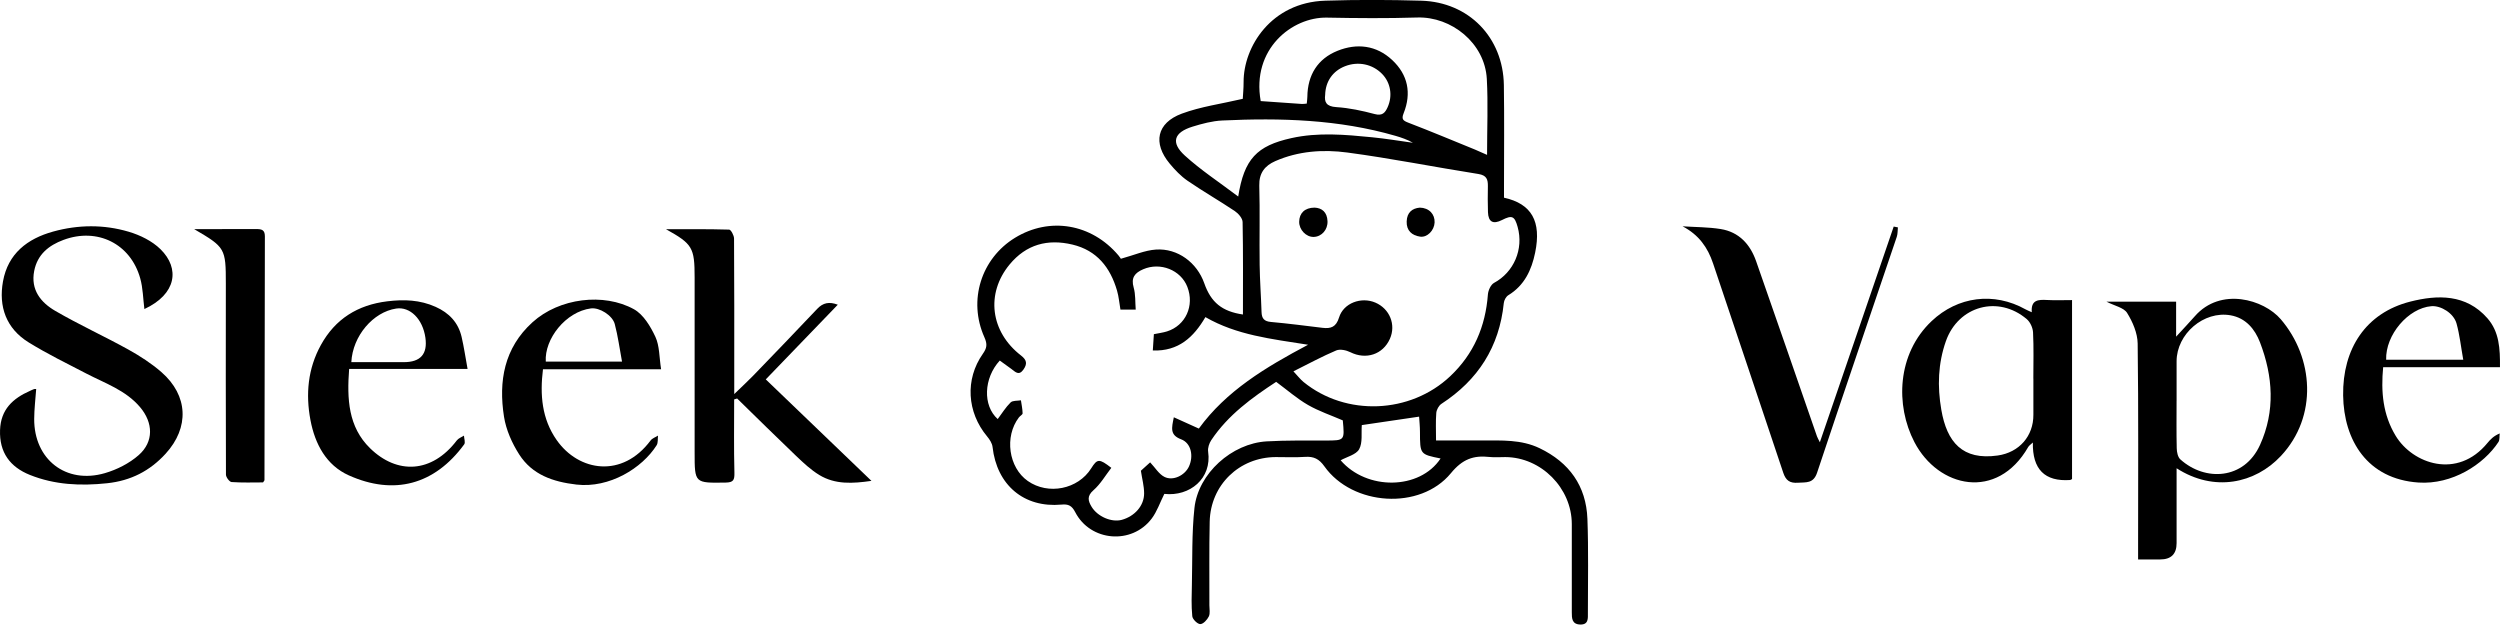
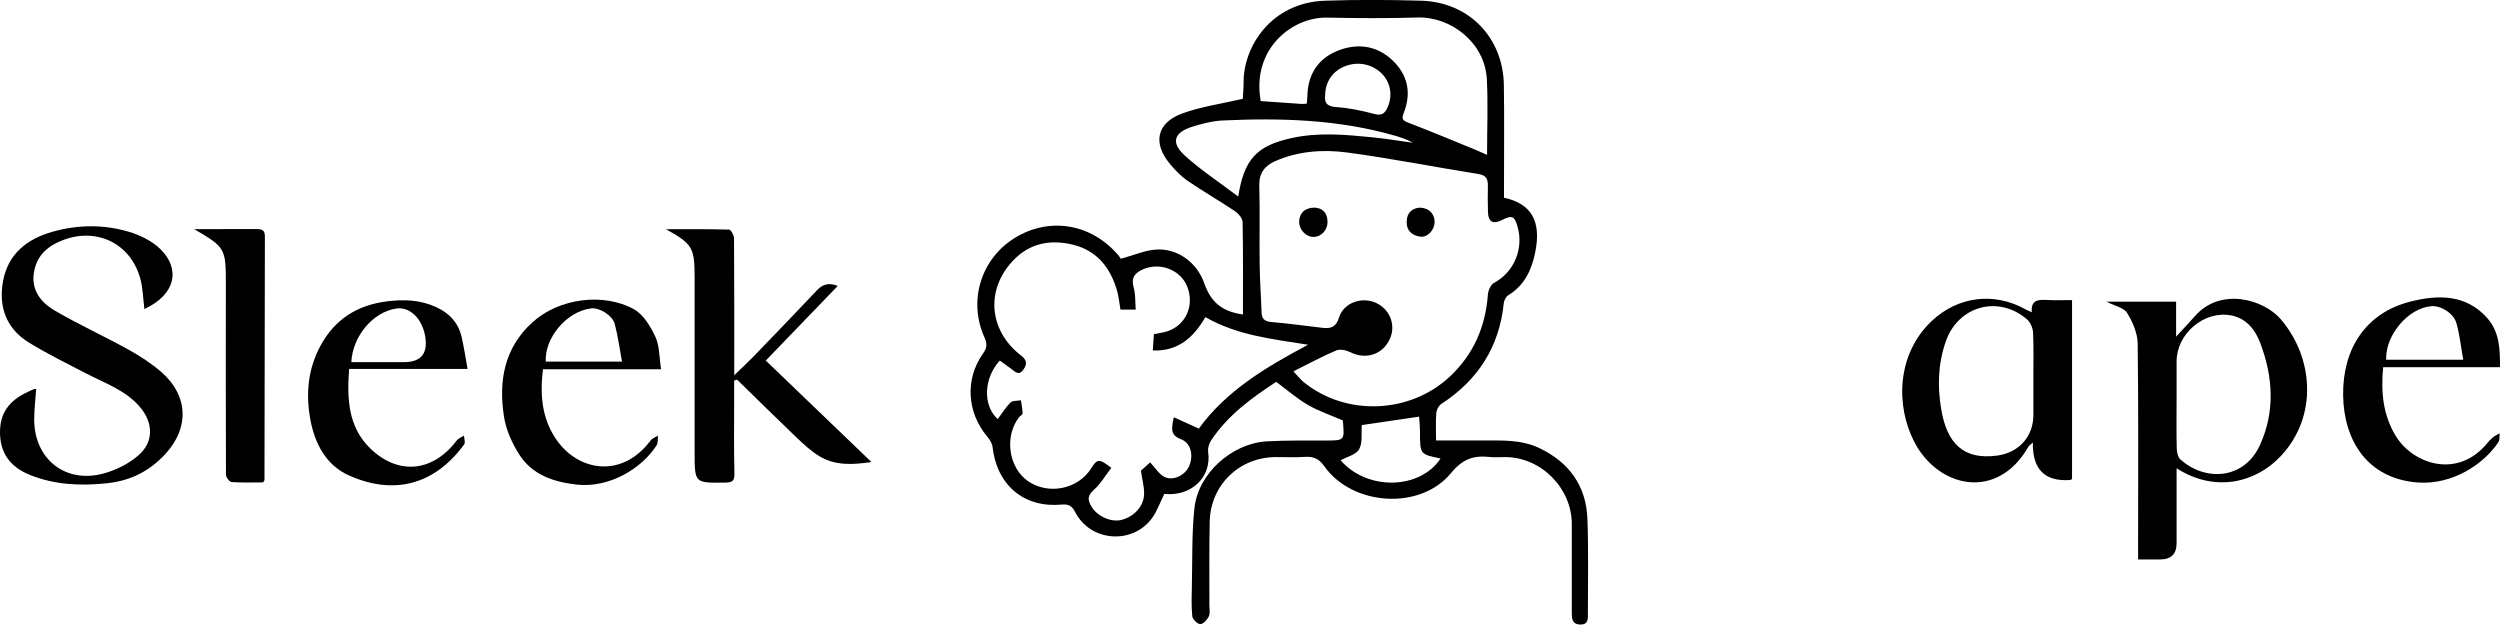
<svg xmlns="http://www.w3.org/2000/svg" data-name="图层 2" id="__2" viewBox="0 0 1104.66 276">
  <g data-name="图层 1" id="__1-2">
    <g>
      <path d="M961.75,177.13h0c0,6.99-.1,13.99,.07,20.97,.04,1.67,.47,3.87,1.59,4.88,10.86,9.82,28.19,9.1,35.22-6.4,6.77-14.94,5.74-30.29-.02-45.31-2.25-5.87-6.27-10.74-12.96-11.94-11.87-2.13-23.89,8.23-23.89,20.32,0,5.83,0,11.65,0,17.48m0,29.77c0,11.61,0,22.35,0,33.1q0,7.2-7.27,7.2c-2.98,0-5.96,0-9.74,0v-6.01c0-29.79,.2-59.58-.19-89.37-.06-4.59-2.19-9.57-4.67-13.55-1.46-2.35-5.5-3.11-9.1-4.96h30.76v15.45c3.31-3.61,5.86-6.28,8.29-9.05,11.4-13,30.46-7.39,37.95,1.35,14.52,16.94,16.49,42.88,.05,60.43-11.38,12.15-29.48,16.11-46.08,5.42Z" />
      <path d="M898.48,167.3h-.02c0-6.81,.21-13.63-.13-20.42-.1-2.01-1.23-4.54-2.74-5.83-12.6-10.77-30.29-5.87-35.77,9.69-3.49,9.92-3.8,20.02-2.03,30.29,2.46,14.36,9.36,22.46,24.94,20.24,9.47-1.35,15.81-8.56,15.75-18.02-.03-5.32,0-10.63,0-15.95m17.08,44.38c-.55,.28-.69,.4-.84,.42q-16.84,1.17-16.47-16.57c-.9,.86-1.68,1.32-2.07,2.01-13.72,23.86-39.69,18.11-50.27-2.19-8.45-16.22-7.73-38.98,7.61-53.47,11.52-10.89,27.51-13.01,41.5-5.18,.71,.4,1.47,.68,2.75,1.27-.45-5.56,2.95-5.62,6.78-5.41,3.59,.2,7.2,.04,11.01,.04v79.09Z" />
-       <path d="M743.5,100c5.59,.37,11.25,.32,16.77,1.2,8.11,1.29,13.07,6.73,15.69,14.2,9.04,25.77,17.93,51.59,26.89,77.39,.25,.72,.67,1.38,1.28,2.63,11.02-32.2,21.83-63.75,32.63-95.31,.62,.12,1.23,.24,1.85,.36-.15,1.4-.05,2.87-.49,4.17-11.74,34.73-23.64,69.4-35.2,104.19-1.65,4.95-4.89,4.21-8.47,4.47-3.54,.26-5.34-.95-6.49-4.4-10.26-30.85-20.7-61.65-31.01-92.48-2.37-7.09-6.3-12.64-13.46-16.41" />
      <path d="M1088.42,158.95h0c-1.03-5.78-1.58-11.01-2.97-16.02-1.26-4.54-6.91-7.98-11.11-7.64-10.22,.84-20.32,12.65-19.99,23.65h34.07m16.23,3.31h-51.62c-1.02,10.89-.13,20.99,5.55,30.35,7.47,12.32,27.25,19.41,40.59,3.07,1.31-1.6,2.77-3.07,5.36-4.15-.16,1.27,.08,2.81-.55,3.78-6.53,9.95-20.46,18.91-35.36,17.91-22.55-1.53-33-18.62-33.27-38.51-.28-20.53,9.94-36.45,29.73-41.45,11.93-3.02,24.56-3.4,34.01,7.36,5.28,6.01,5.63,13.45,5.56,21.65Z" />
    </g>
    <g>
      <path d="M15.99,171.89c-.31,4.4-.86,8.81-.88,13.22-.09,17.88,14.03,28.95,31.21,23.96,5.34-1.55,10.81-4.32,14.96-7.97,6.73-5.91,6.45-14.3,.61-21.2-6.32-7.46-15.37-10.5-23.67-14.8-8.59-4.45-17.31-8.72-25.53-13.79-9.95-6.14-13.39-15.81-11.36-27.01,2.21-12.22,10.74-18.82,22.16-21.98,11.1-3.07,22.41-3.18,33.39,.08,5.04,1.49,10.34,4.09,14.03,7.71,8.72,8.57,7.04,19.88-7.11,26.45-.58-4.55-.62-9.23-1.84-13.58-4.27-15.3-18.96-22.53-33.89-16.98-6.55,2.43-11.54,6.45-12.96,13.73-1.63,8.33,2.92,13.92,9.28,17.62,10.52,6.12,21.64,11.19,32.3,17.09,5.16,2.86,10.23,6.14,14.66,10,11.85,10.34,12.39,24.5,1.83,36.05-6.96,7.61-15.39,11.93-25.84,13.04-11.73,1.25-23.15,.72-34.11-3.67C4.5,206.36-.35,199.99,.02,189.99c.34-9.11,5.67-13.94,13.23-17.28,.6-.27,1.19-.57,1.82-.79,.28-.1,.61-.02,.92-.02" />
-       <path d="M324.4,176.5c0,10.78-.17,21.56,.11,32.33,.08,3.22-.39,4.35-3.86,4.4-13.72,.22-13.72,.34-13.72-13.27V122.58c0-13.21-.96-14.78-12.65-21.3,9.3,0,18.61-.1,27.91,.18,.79,.02,2.15,2.57,2.16,3.94,.14,20.13,.09,40.27,.09,60.4v8.32c3.42-3.32,5.96-5.64,8.35-8.11,9.46-9.8,18.93-19.6,28.28-29.51,2.61-2.77,5.37-3.29,9.12-1.86-10.8,11.2-21.28,22.07-31.82,33,15.74,15.11,30.88,29.66,46.69,44.84-8.28,1.2-16,1.68-23.03-2.59-3.77-2.29-7.09-5.42-10.31-8.49-8.75-8.35-17.35-16.87-26.01-25.32-.44,.14-.88,.27-1.32,.41" />
+       <path d="M324.4,176.5c0,10.78-.17,21.56,.11,32.33,.08,3.22-.39,4.35-3.86,4.4-13.72,.22-13.72,.34-13.72-13.27V122.58c0-13.21-.96-14.78-12.65-21.3,9.3,0,18.61-.1,27.91,.18,.79,.02,2.15,2.57,2.16,3.94,.14,20.13,.09,40.27,.09,60.4c3.42-3.32,5.96-5.64,8.35-8.11,9.46-9.8,18.93-19.6,28.28-29.51,2.61-2.77,5.37-3.29,9.12-1.86-10.8,11.2-21.28,22.07-31.82,33,15.74,15.11,30.88,29.66,46.69,44.84-8.28,1.2-16,1.68-23.03-2.59-3.77-2.29-7.09-5.42-10.31-8.49-8.75-8.35-17.35-16.87-26.01-25.32-.44,.14-.88,.27-1.32,.41" />
      <path d="M155.23,160.02h0c7.94,0,15.57-.02,23.19,0q11.08,.03,9.55-10.8c-1.17-8.25-6.76-13.82-12.93-12.88-10.14,1.54-19.21,12.06-19.8,23.67m-.97,3c-1.01,13.37-.37,25.64,9.23,35.03,11.95,11.69,27.28,11.12,38.36-3.45,.72-.95,2.08-1.41,3.15-2.1,.06,1.31,.7,3.04,.1,3.86-13.08,17.87-31.04,22.66-51.04,13.67-9.89-4.44-14.9-13.83-16.89-24.38-2.17-11.51-1.15-22.74,4.6-33.18,6.36-11.56,16.29-17.72,29.33-19.32,7.38-.91,14.46-.66,21.38,2.45,5.97,2.68,10,6.92,11.48,13.29,1.03,4.45,1.69,8.99,2.63,14.14h-52.34Z" />
      <path d="M274.85,159.79h0c-1.09-5.83-1.8-11.31-3.21-16.61-1.03-3.86-6.77-7.39-10.52-6.91-11.16,1.45-20.59,13.5-19.96,23.51h33.7m17.24,3.39h-52.18c-1.39,11.28-.51,21.92,6.05,31.27,9.81,13.99,29.03,16.94,41.49,.2,.74-.99,2.18-1.45,3.29-2.16-.18,1.44,.09,3.15-.61,4.26-6.41,10.13-20.86,19.06-35.43,17.37-10.41-1.21-19.55-4.35-25.29-13.31-3.19-4.98-5.81-10.88-6.72-16.67-2.46-15.69,.05-30.37,12.58-41.73,11.88-10.78,31.57-13.11,44.84-5.76,4.18,2.32,7.32,7.58,9.47,12.18,1.87,4.01,1.68,8.98,2.52,14.32Z" />
      <path d="M85.79,101.24c9.83,0,18.64,.03,27.44-.02,2.26-.01,3.81,.26,3.81,3.16-.1,35.94-.12,71.87-.18,107.81,0,.13-.17,.26-.63,.97-4.37,0-9.15,.18-13.9-.16-.94-.07-2.48-2.12-2.49-3.27-.12-28.12-.06-56.23-.05-84.35,0-15.66-.26-16.1-13.99-24.13" />
    </g>
    <g>
      <path d="M585.54,41.93h0c-.41,3.12,.44,5.12,4.94,5.4,5.7,.36,11.41,1.59,16.96,3.07,3.34,.89,4.59-.55,5.7-3.02,2.29-5.08,1.33-10.85-2.43-14.71-4.26-4.37-10.6-5.68-16.42-3.4-5.32,2.09-8.6,6.63-8.75,12.65m50.99,160.66h0c-9.1-1.84-9.07-1.84-9.1-11.73,0-2.38-.26-4.75-.38-6.75-8.95,1.32-17.2,2.53-25.32,3.73-.29,3.59,.43,7.77-1.17,10.66-1.34,2.42-5.4,3.34-8.18,4.89,11.5,13.39,34.94,13.17,44.16-.8Zm-89.41-115.74h0c2.63-16.59,8.21-22.41,23.47-25.81,11.86-2.64,23.78-1.55,35.68-.38,6.03,.59,12.03,1.61,18.04,2.43-2.47-1.41-5.06-2.3-7.69-3.06-25.07-7.26-50.74-7.99-76.55-6.78-4.41,.21-8.86,1.4-13.11,2.71-8.27,2.55-9.75,7.02-3.45,12.77,7.05,6.43,15.14,11.71,23.61,18.12Zm30.29-41.06h0c.1-1.12,.25-2.07,.26-3.03,.11-9.63,4.56-16.78,13.34-20.31,8.56-3.44,17.17-2.46,24.16,4.09,6.96,6.52,8.59,14.64,5.04,23.52-1.06,2.65-.23,3.27,2.16,4.19,9.85,3.78,19.59,7.86,29.36,11.84,1.59,.65,3.14,1.38,5.35,2.35,0-11.73,.48-22.67-.11-33.55-.87-15.89-15.67-27.62-30.74-27.15-13.3,.42-26.63,.31-39.93,.05-15.37-.3-33.35,13.88-29.24,36.88,6.02,.42,12.1,.86,18.19,1.27,.62,.04,1.26-.09,2.16-.16Zm-5.9,118.29h0c1.87,1.99,3.03,3.54,4.49,4.73,18.72,15.25,47.11,14.12,64.8-2.56,10.39-9.8,15.59-21.97,16.65-36.13,.14-1.8,1.27-4.33,2.71-5.11,8.72-4.69,13.19-14.87,10.42-24.76-1.34-4.79-2.46-5.28-6.9-3.02-3.93,2-6.04,.87-6.2-3.46-.14-3.83-.1-7.66-.04-11.49,.04-2.98-.54-4.81-4.2-5.39-19.33-3.05-38.55-6.9-57.94-9.49-10.68-1.43-21.61-.67-31.8,3.8-4.59,2.01-7.22,5.26-7.07,10.83,.33,11.65,0,23.32,.16,34.97,.09,6.97,.62,13.94,.84,20.91,.09,2.81,1.14,4.09,4.12,4.36,7.61,.68,15.19,1.67,22.78,2.59,3.73,.45,6.05-.32,7.35-4.57,1.96-6.38,9.79-9.24,16.02-6.58,6.37,2.72,9.22,9.77,6.45,16-3.1,6.98-10.6,9.37-17.5,5.92-1.8-.9-4.53-1.48-6.23-.77-6.07,2.56-11.89,5.73-18.89,9.22Zm-76.43-27.27h0c-.51-2.95-.73-5.76-1.51-8.41-2.97-10.2-8.9-17.75-19.69-20.32-10.95-2.61-20.44-.1-27.8,8.82-10.57,12.83-8.49,29.72,5.08,40.2,2.57,1.99,2.83,3.7,1.04,6.23-2.04,2.88-3.61,.95-5.32-.3-1.7-1.25-3.42-2.48-5.12-3.71-7.12,7.76-7.6,19.88-.91,25.86,1.87-2.49,3.51-5.2,5.7-7.35,.93-.91,3-.66,4.56-.94,.28,1.92,.7,3.83,.74,5.75,0,.59-1.13,1.14-1.63,1.8-6.49,8.49-4.58,22.15,3.92,28.1,9.02,6.32,22.22,3.68,28.02-5.59,2.69-4.3,3.54-4.36,8.89-.22-2.59,3.34-4.77,7.16-7.9,9.9-2.97,2.6-2.37,4.73-.82,7.3,2.64,4.37,8.85,7,13.34,5.78,5.68-1.56,9.88-6.22,9.87-11.69,0-3.2-.89-6.4-1.43-10.01,1.1-1,2.54-2.3,4.09-3.7,2.23,2.36,3.86,5.16,6.28,6.4,3.82,1.97,9.08-.65,10.88-4.59,2.12-4.65,.97-10.33-3.47-12-5.04-1.89-4.2-4.96-3.22-9.73,3.83,1.73,7.27,3.28,11.05,4.99,12.06-16.6,29.38-27.03,48.27-37.04-16.28-2.57-31.56-4.25-45.37-12.21-5.2,8.89-11.87,15.15-23.24,14.75,.18-2.79,.33-5.04,.47-7.21,2.24-.46,4.06-.68,5.78-1.22,8.26-2.6,12.24-11.37,9.01-19.69-2.9-7.47-11.95-11.04-19.5-7.78-3.7,1.59-5.48,3.72-4.21,8.11,.87,3.03,.63,6.39,.9,9.72h-6.71Zm107.84,2.37c3.15,0,5.7,2.55,5.7,5.7s-2.55,5.7-5.7,5.7-5.7-2.55-5.7-5.7,2.55-5.7,5.7-5.7Zm-88.45,79.07c-1.96,3.92-3.24,7.8-5.57,10.89-8.79,11.68-27.09,10.16-33.79-2.81-1.5-2.9-3.01-3.65-6.07-3.36-16.6,1.54-28.58-8.64-30.47-25.47-.18-1.63-1.3-3.33-2.4-4.65-8.92-10.7-9.82-25.21-1.9-36.49,1.79-2.54,2.1-4.2,.69-7.35-7.3-16.31-1.37-34.82,13.55-43.94,15.32-9.36,33.83-6.22,45.68,7.78,.64,.75,1.14,1.61,1.07,1.5,5.78-1.58,10.59-3.74,15.52-4.07,9.63-.63,18.14,5.78,21.34,14.89,2.98,8.51,7.88,12.45,17.09,13.81,0-13.61,.12-27.24-.15-40.86-.03-1.66-1.85-3.77-3.41-4.82-6.88-4.61-14.09-8.73-20.91-13.42-2.97-2.04-5.57-4.78-7.89-7.57-7.53-9.04-5.75-17.96,5.32-22.08,8.39-3.12,17.49-4.33,26.96-6.55,.1-1.85,.38-4.63,.37-7.41-.05-15.55,12.12-35.19,36.07-35.96,14.14-.46,28.32-.41,42.47,.01,20.99,.63,36.13,16.23,36.46,37.26,.23,14.82,.06,29.65,.06,44.47v5.31c12.21,2.7,16.61,10.44,13.76,24.29-1.57,7.64-4.72,14.48-11.84,18.8-1.02,.62-1.89,2.24-2.01,3.48-1.97,19.33-11.35,33.98-27.55,44.52-1.17,.76-2.16,2.6-2.28,4.01-.31,3.78-.11,7.59-.11,12.18,7.05,0,13.66,0,20.28,0,8.64,.01,17.35-.49,25.47,3.41,13.12,6.3,20.6,16.67,21.14,31.24,.52,13.81,.2,27.65,.21,41.47,0,2.47,.37,5.37-3.52,5.2-3.56-.16-3.59-2.8-3.59-5.39,0-12.99,0-25.98,0-38.98-.01-15.91-13.53-29.54-29.38-29.61-2.33-.01-4.69,.2-6.99-.05-7.07-.79-11.94,.95-17.04,7.16-13.59,16.53-43.5,14.48-55.91-3.01-2.34-3.3-4.71-4.45-8.53-4.19-4.31,.3-8.66,.08-12.99,.09-16.09,.07-28.8,12.33-29.16,28.52-.28,12.32-.1,24.65-.14,36.98,0,1.66,.41,3.57-.25,4.93-.72,1.48-2.48,3.38-3.78,3.37-1.24,0-3.4-2.13-3.53-3.49-.45-4.62-.28-9.31-.17-13.97,.26-11.29-.08-22.65,1.13-33.85,1.65-15.24,16.53-28.56,31.96-29.43,8.64-.49,17.31-.35,25.97-.37,8.46-.02,8.46,.05,7.62-8.9-5.16-2.24-10.55-4.04-15.38-6.82-4.84-2.79-9.12-6.56-14.06-10.21-10.65,6.98-21.24,14.61-28.68,25.76-.93,1.4-1.61,3.46-1.38,5.07,1.72,11.92-8.12,19.91-19.35,18.68Z" />
      <path d="M580.86,91.74c3.23,.15,5.55,1.95,5.72,5.99,.16,3.77-2.59,6.87-6.11,6.96-3.36,.08-6.48-3.2-6.41-6.74,.07-3.77,2.46-6.17,6.81-6.21" />
      <path d="M627.34,91.74c4.14,.09,6.7,2.9,6.56,6.55-.14,3.48-3.22,6.75-6.42,6.27-3.62-.55-6.05-2.63-5.92-6.7,.13-4.09,2.56-5.83,5.78-6.11" />
    </g>
  </g>
</svg>